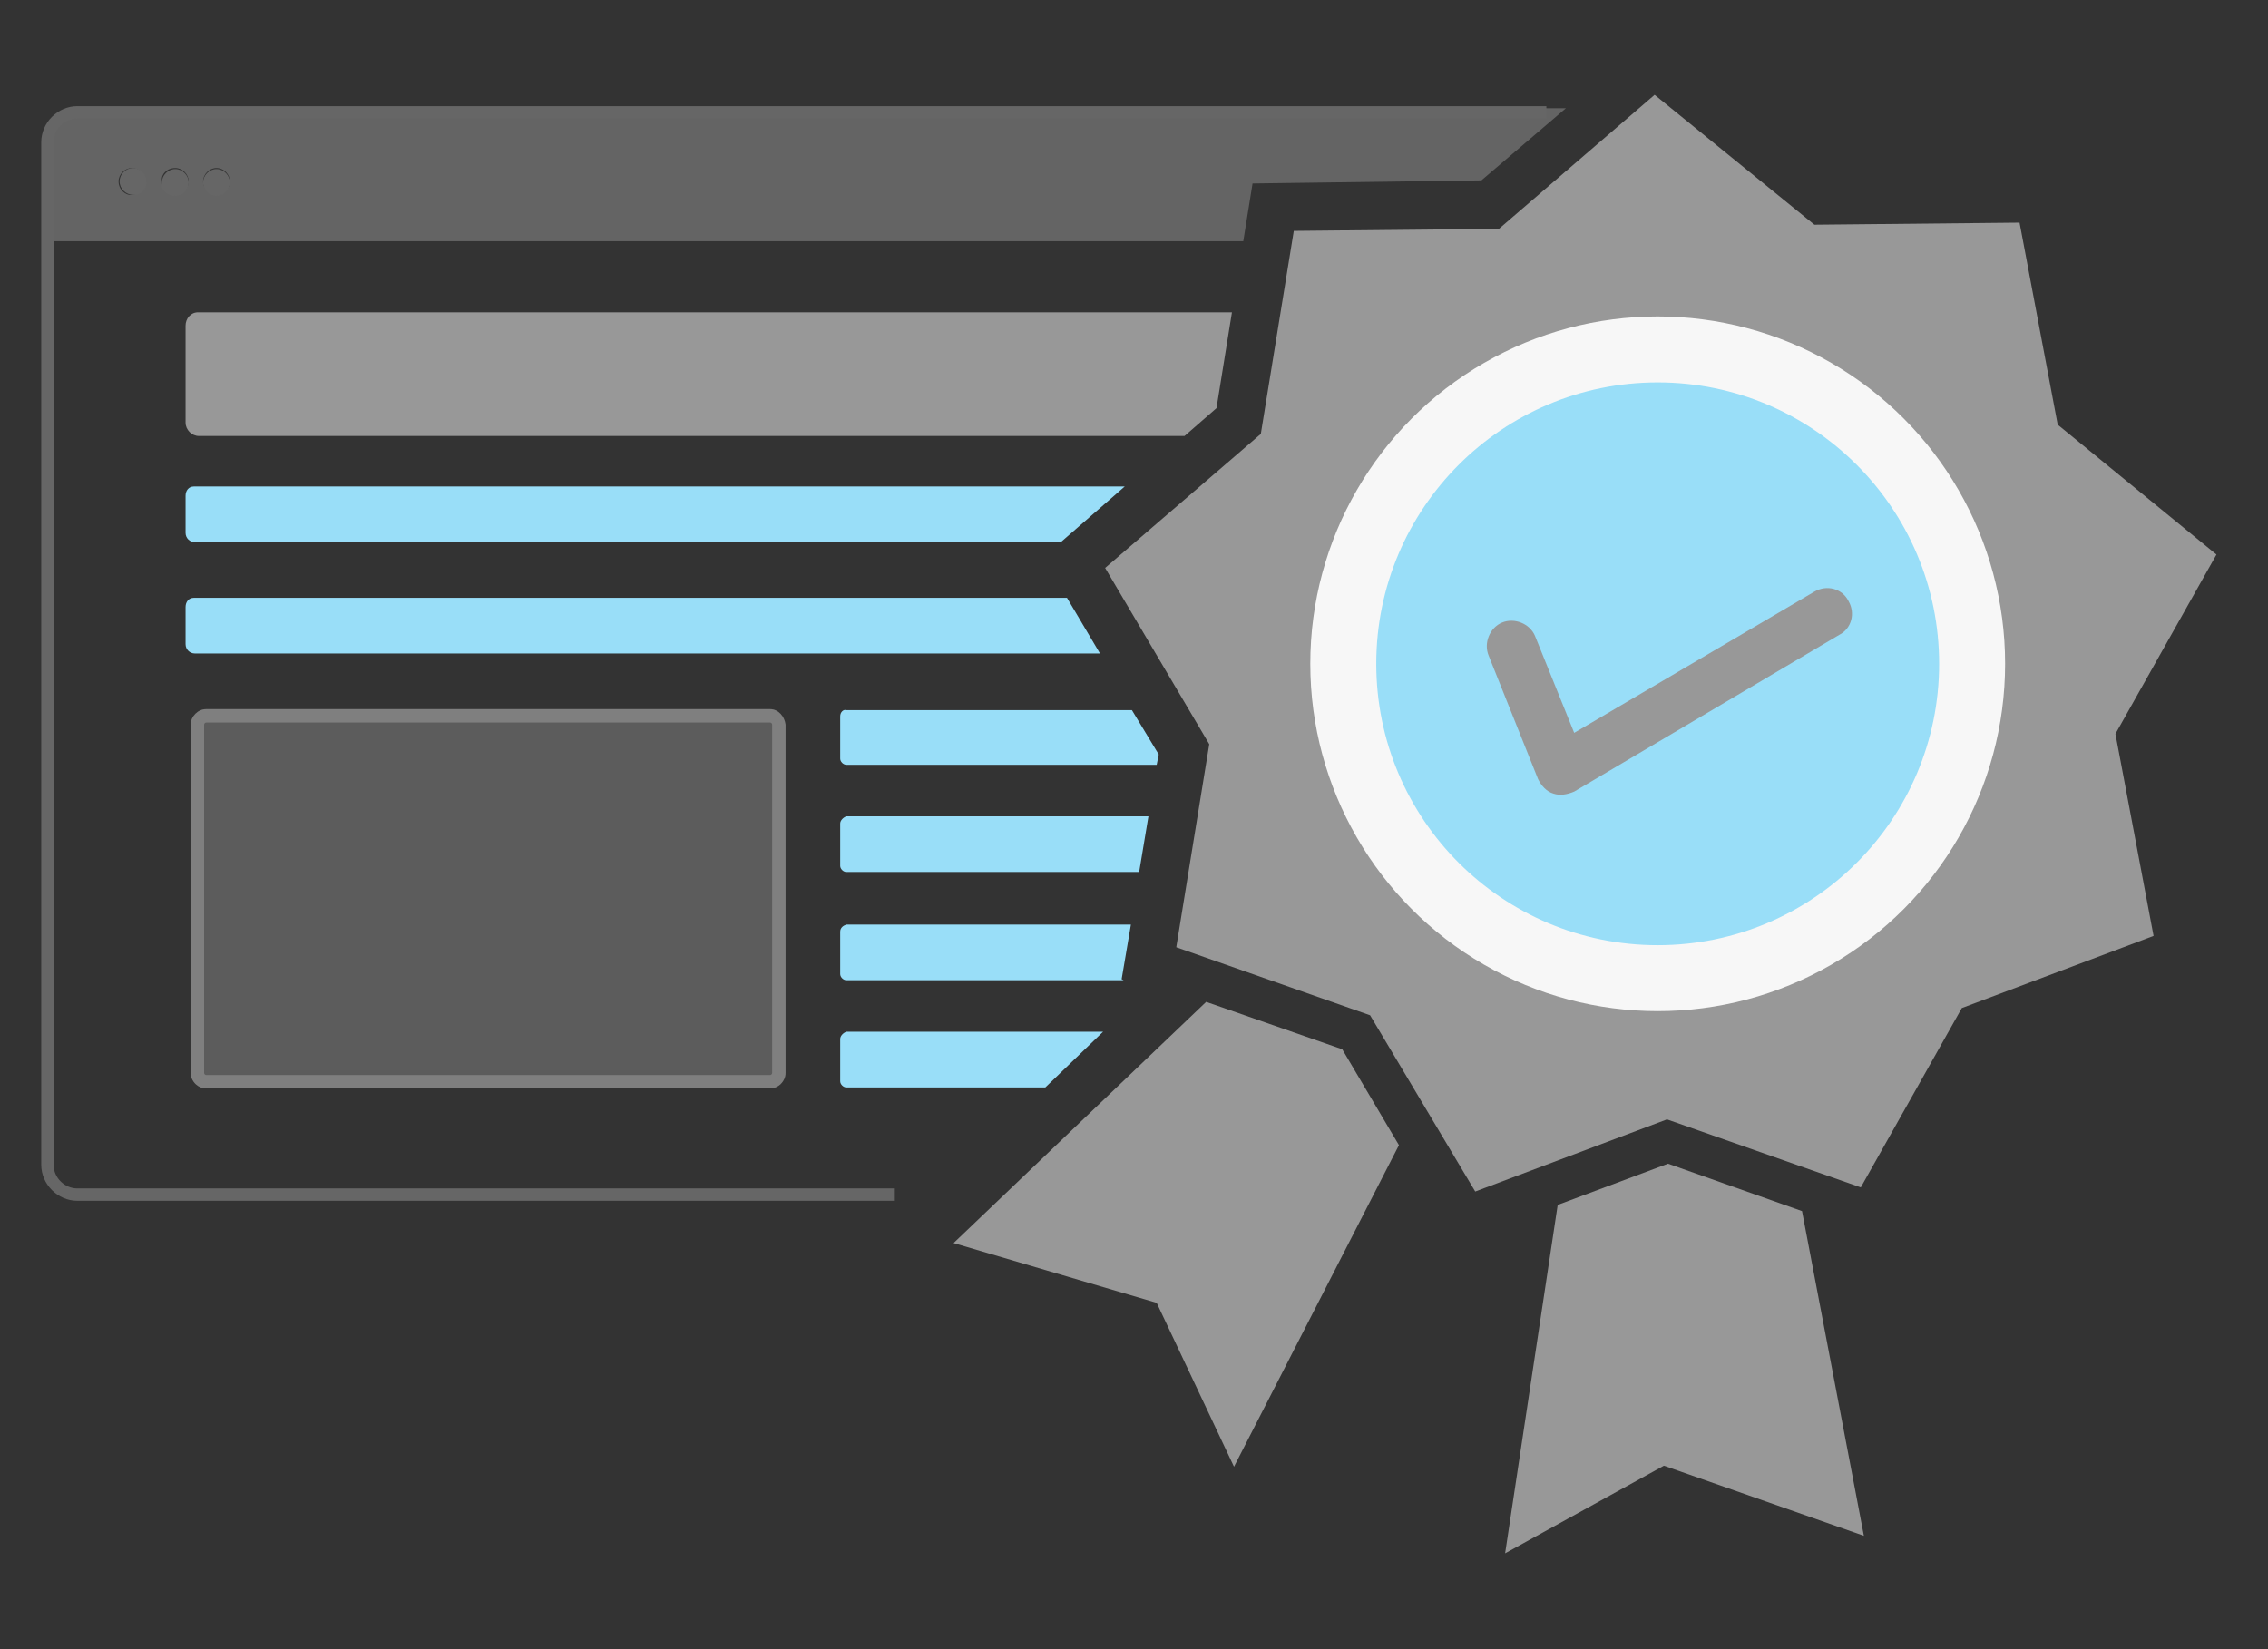
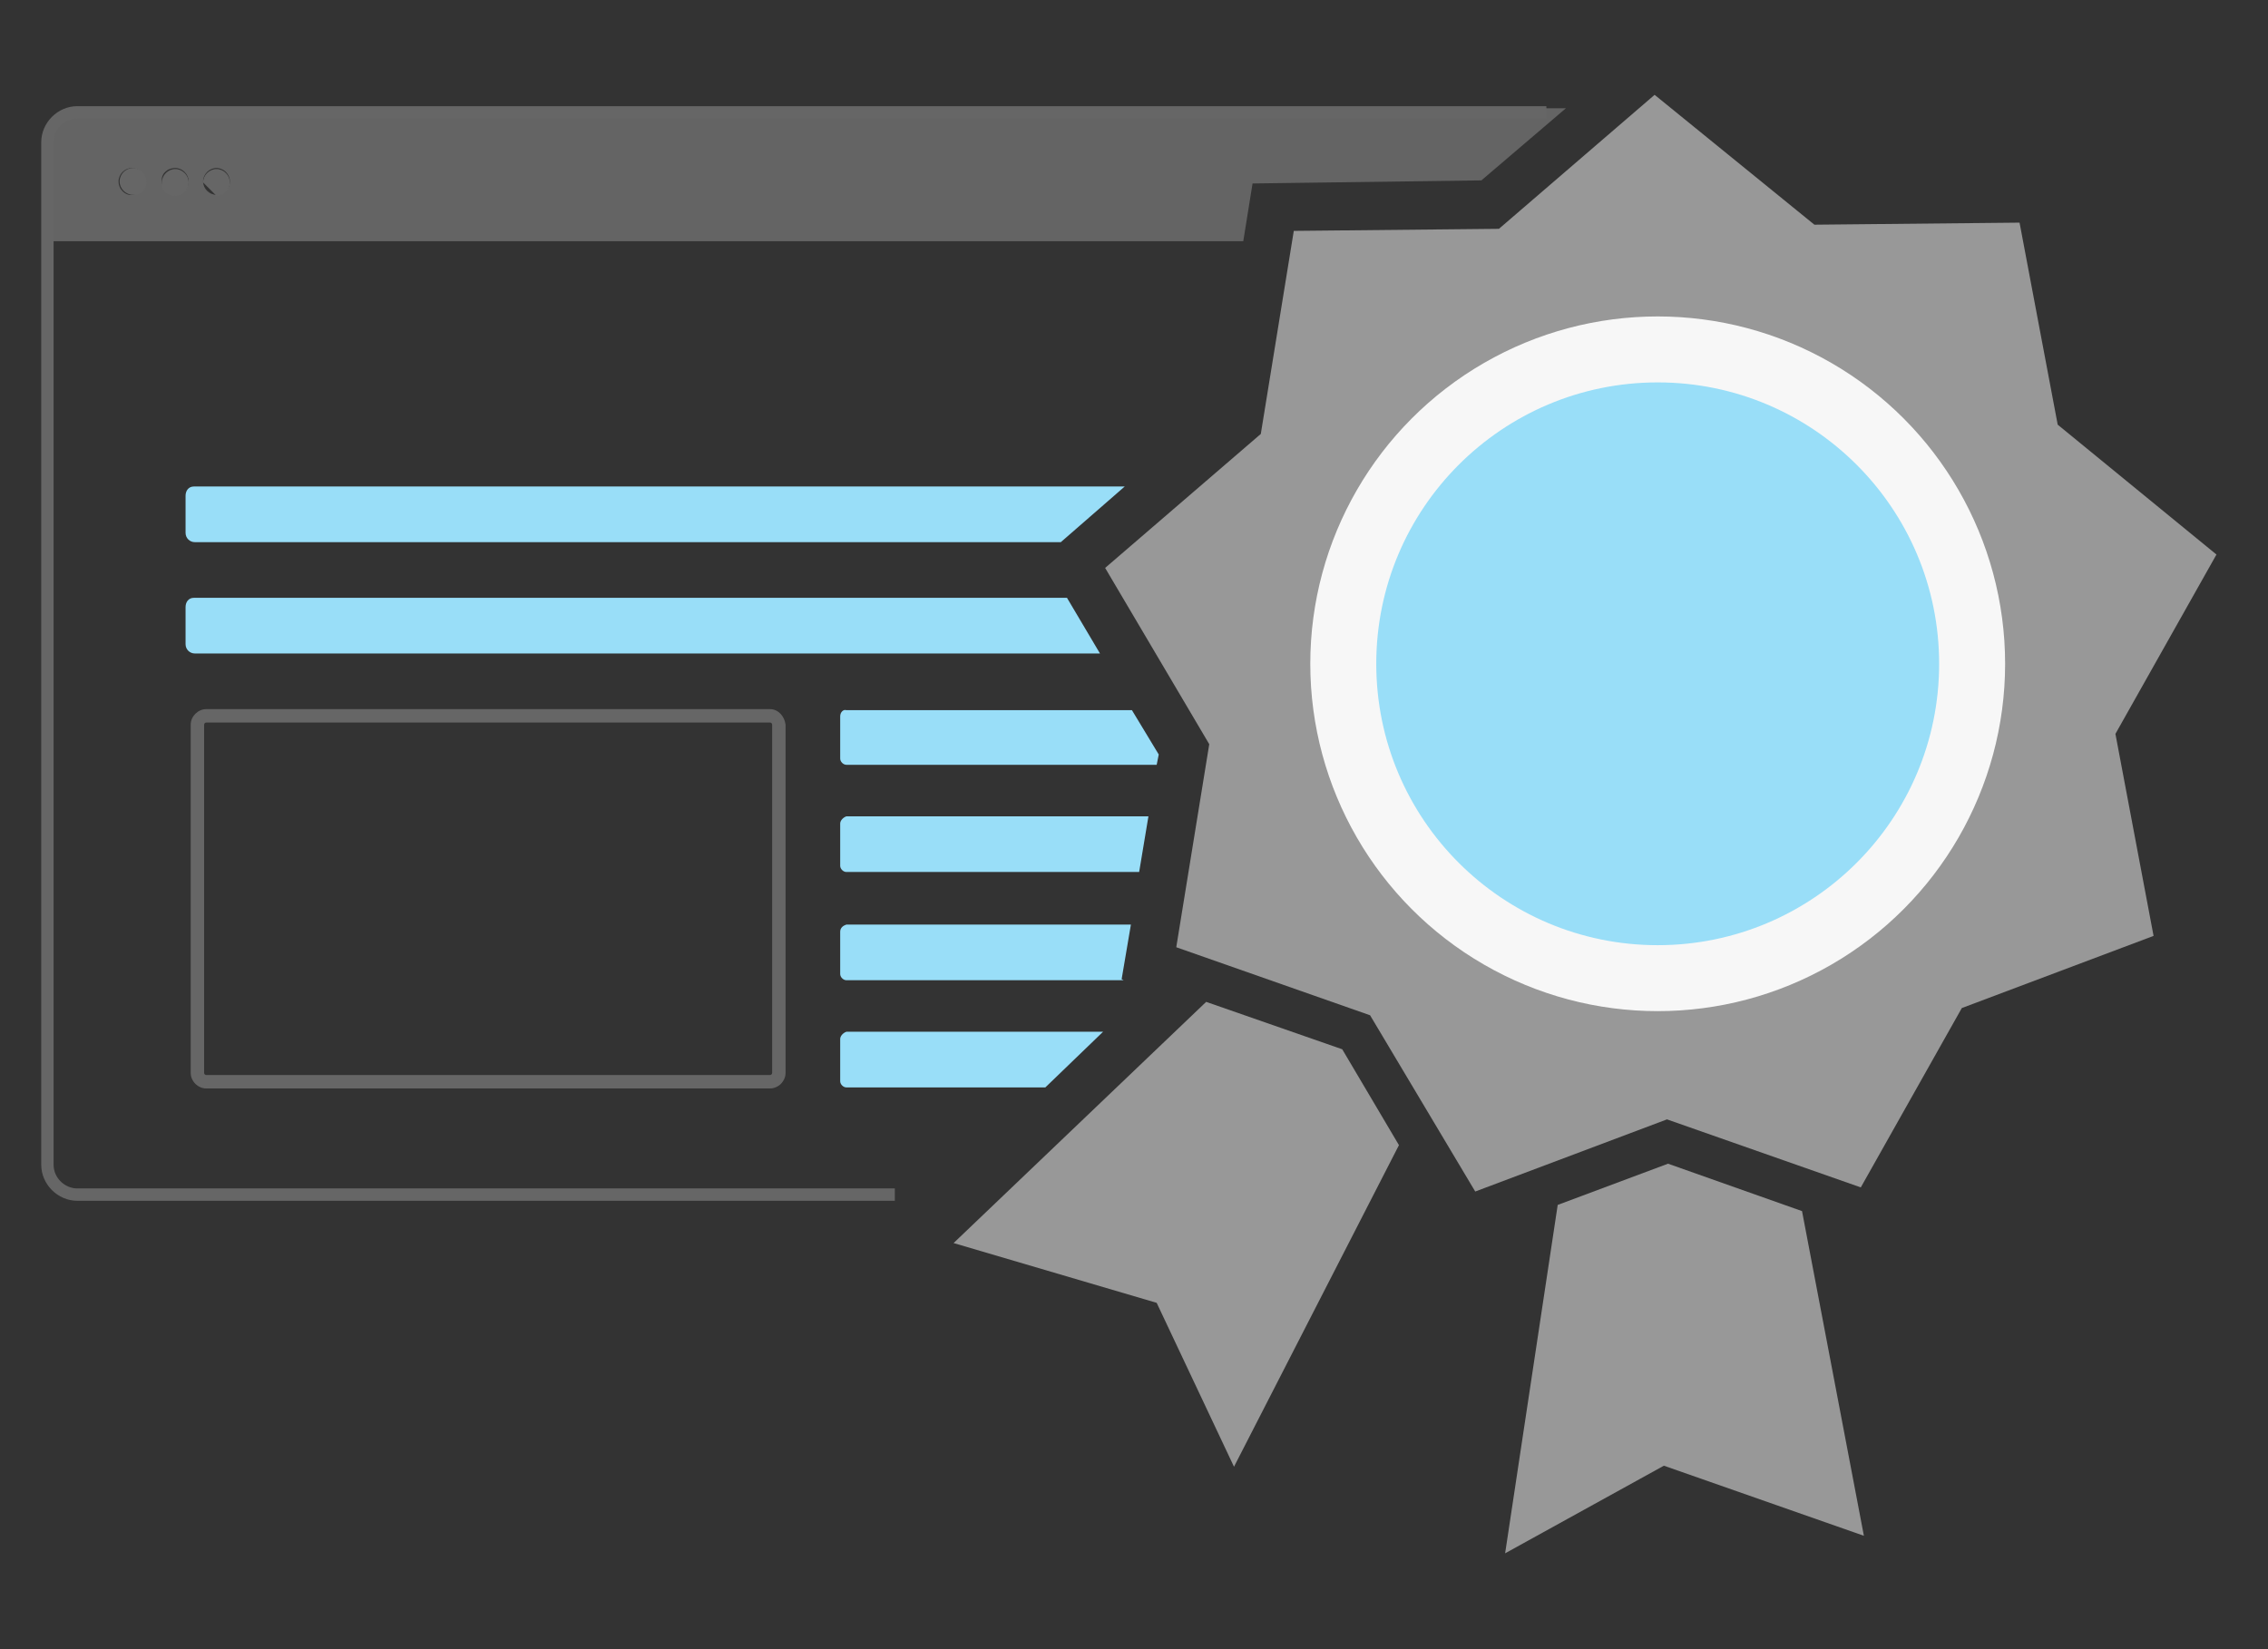
<svg xmlns="http://www.w3.org/2000/svg" version="1.1" id="Layer_1" x="0px" y="0px" viewBox="0 0 220 160" style="enable-background:new 0 0 220 160;" xml:space="preserve">
  <rect x="0" y="0" width="220" height="160" fill="#333333" stroke="none" />
  <g>
    <polygon style="fill:#989898;" points="208.9,90.8 190.3,97.8 180.5,115.2 161.7,108.6 143.1,115.6 132.9,98.5 114.1,91.9    117.3,72.2 107.2,55.1 122.3,42.1 125.5,22.4 145.4,22.2 160.5,9.2 176,21.8 195.9,21.6 199.6,41.2 215,53.8 205.2,71.2  " />
    <circle style="fill:#F7F7F7;" cx="160.8" cy="64.4" r="33.7" />
    <g>
      <circle style="fill:#99DEF8;" cx="160.8" cy="64.4" r="27.3" />
    </g>
-     <path style="fill:#989898;" d="M150.7,77C150.6,77,150.6,77,150.7,77c-0.7-0.2-1.2-0.8-1.5-1.4l-4.8-12c-0.5-1.2,0.1-2.7,1.3-3.2   c1.2-0.5,2.7,0.1,3.2,1.3l3.8,9.4l23.3-13.7c1.2-0.7,2.7-0.3,3.3,0.9c0.7,1.2,0.3,2.7-0.9,3.3l-25.7,15.2   C152,77.1,151.3,77.2,150.7,77z" />
    <polygon style="fill:#989898;" points="117,97.2 92.5,120.6 112.2,126.4 119.7,142.3 135.7,111.1 130.2,101.8  " />
    <g>
-       <path style="fill:none;" d="M82.1,105.6c-0.3,0-0.6-0.3-0.6-0.6v-4.1c0-0.3,0.3-0.6,0.6-0.6H107l4.5-4.2l-2.4-0.9H82.1    c-0.3,0-0.6-0.3-0.6-0.6v-4.1c0-0.3,0.3-0.6,0.6-0.6h27.6l0.8-5.1H82.1c-0.3,0-0.6-0.3-0.6-0.6v-4.1c0-0.3,0.3-0.6,0.6-0.6h29.3    l0.8-5.1H82.1c-0.3,0-0.6-0.3-0.6-0.6v-4.1c0-0.3,0.3-0.6,0.6-0.6h27.7l-3.2-5.5H18.8c-0.5,0-0.9-0.4-0.9-0.9v-3.6    c0-0.5,0.4-0.9,0.9-0.9h84.6l-2.3-3.9l1.8-1.5h-84c-0.5,0-0.9-0.4-0.9-0.9v-3.6c0-0.5,0.4-0.9,0.9-0.9h90.3l5.7-4.9H19.2    c-0.7,0-1.3-0.6-1.3-1.3v-9.4c0-0.7,0.6-1.3,1.3-1.3h100.2l1.1-6.9H12.9h-8v89.5c0,1.9,1.6,3.5,3.5,3.5h81.7l11.3-10.8H82.1z     M76.1,104.1c0,0.8-0.7,1.5-1.5,1.5H20c-0.8,0-1.5-0.7-1.5-1.5V70.3c0-0.8,0.7-1.5,1.5-1.5h54.7c0.8,0,1.5,0.7,1.5,1.5V104.1z" />
-     </g>
+       </g>
    <g>
-       <path style="fill:#666666;" d="M9.1,10.5H8.4c-1.9,0-3.5,1.6-3.5,3.5v0.7C4.9,12.3,6.8,10.5,9.1,10.5L9.1,10.5z" />
-     </g>
+       </g>
    <path style="opacity:0.32;fill:#CBCBCB;" d="M120.6,23.4l0.9-5.6l22.2-0.3l8.2-7H9.1c-2.3,0-4.2,1.9-4.2,4.2v8.7h8H120.6z M21,16.3   c0.7,0,1.3,0.6,1.3,1.3c0,0.7-0.6,1.3-1.3,1.3s-1.3-0.6-1.3-1.3C19.7,16.9,20.3,16.3,21,16.3z M17,16.3c0.7,0,1.3,0.6,1.3,1.3   c0,0.7-0.6,1.3-1.3,1.3s-1.3-0.6-1.3-1.3C15.6,16.9,16.2,16.3,17,16.3z M11.5,17.6c0-0.7,0.6-1.3,1.3-1.3c0.7,0,1.3,0.6,1.3,1.3   c0,0.7-0.6,1.3-1.3,1.3C12.2,19,11.5,18.4,11.5,17.6z" />
    <path style="fill:#666666;" d="M14.2,17.6c0-0.7-0.6-1.3-1.3-1.3c-0.7,0-1.3,0.6-1.3,1.3c0,0.7,0.6,1.3,1.3,1.3   C13.6,19,14.2,18.4,14.2,17.6z" />
    <path style="fill:#666666;" d="M17,19c0.7,0,1.3-0.6,1.3-1.3c0-0.7-0.6-1.3-1.3-1.3s-1.3,0.6-1.3,1.3C15.6,18.4,16.2,19,17,19z" />
-     <path style="fill:#666666;" d="M21,19c0.7,0,1.3-0.6,1.3-1.3c0-0.7-0.6-1.3-1.3-1.3s-1.3,0.6-1.3,1.3C19.7,18.4,20.3,19,21,19z" />
-     <path style="fill:#989898;" d="M18,31.6V41c0,0.7,0.6,1.3,1.3,1.3h95.6l3.1-2.7l1.5-9.3H19.2C18.5,30.3,18,30.9,18,31.6z" />
+     <path style="fill:#666666;" d="M21,19c0.7,0,1.3-0.6,1.3-1.3c0-0.7-0.6-1.3-1.3-1.3s-1.3,0.6-1.3,1.3z" />
    <g>
      <path style="fill:#666666;" d="M74.7,70.1c0.1,0,0.2,0.1,0.2,0.2v33.8c0,0.1-0.1,0.2-0.2,0.2H20c-0.1,0-0.2-0.1-0.2-0.2V70.3    c0-0.1,0.1-0.2,0.2-0.2H74.7 M74.7,68.8H20c-0.8,0-1.5,0.7-1.5,1.5v33.8c0,0.8,0.7,1.5,1.5,1.5h54.7c0.8,0,1.5-0.7,1.5-1.5V70.3    C76.1,69.5,75.5,68.8,74.7,68.8L74.7,68.8z" />
    </g>
-     <path style="opacity:0.32;fill:#B2B2B2;" d="M74.7,68.8H20c-0.8,0-1.5,0.7-1.5,1.5v33.8c0,0.8,0.7,1.5,1.5,1.5h54.7   c0.8,0,1.5-0.7,1.5-1.5V70.3C76.1,69.5,75.5,68.8,74.7,68.8z" />
    <g>
      <path style="fill:#99DEF8;" d="M18,48.1v3.6c0,0.5,0.4,0.9,0.9,0.9h84l6.2-5.4H18.8C18.3,47.2,18,47.6,18,48.1z" />
    </g>
    <g>
      <path style="fill:#99DEF8;" d="M18,58.9v3.6c0,0.5,0.4,0.9,0.9,0.9h87.8l-3.2-5.4H18.8C18.3,58,18,58.4,18,58.9z" />
    </g>
    <g>
      <path style="fill:#99DEF8;" d="M81.5,69.5v4.1c0,0.3,0.3,0.6,0.6,0.6h30.1l0.2-1l-2.6-4.3H82.1C81.8,68.8,81.5,69.1,81.5,69.5z" />
    </g>
    <g>
      <path style="fill:#99DEF8;" d="M81.5,79.9V84c0,0.3,0.3,0.6,0.6,0.6h28.4l0.9-5.4H82.1C81.8,79.3,81.5,79.6,81.5,79.9z" />
    </g>
    <g>
      <path style="fill:#99DEF8;" d="M81.5,90.4v4.1c0,0.3,0.3,0.6,0.6,0.6H109l-0.2-0.1l0.9-5.3H82.1C81.8,89.8,81.5,90,81.5,90.4z" />
    </g>
    <g>
      <path style="fill:#99DEF8;" d="M81.5,100.8v4.1c0,0.3,0.3,0.6,0.6,0.6h19.3l5.6-5.4H82.1C81.8,100.2,81.5,100.5,81.5,100.8z" />
    </g>
    <polygon style="fill:#989898;" points="161.8,112.9 151.1,116.9 146,150.7 161.4,142.2 180.8,149 174.8,117.5  " />
    <path style="fill:#666666;" d="M150,10.3H7.5c-1.9,0-3.5,1.6-3.5,3.5V113c0,1.9,1.6,3.5,3.5,3.5h79.3v-1.2H7.5   c-1.2,0-2.3-1-2.3-2.3V13.8c0-1.2,1-2.3,2.3-2.3H150" />
  </g>
</svg>